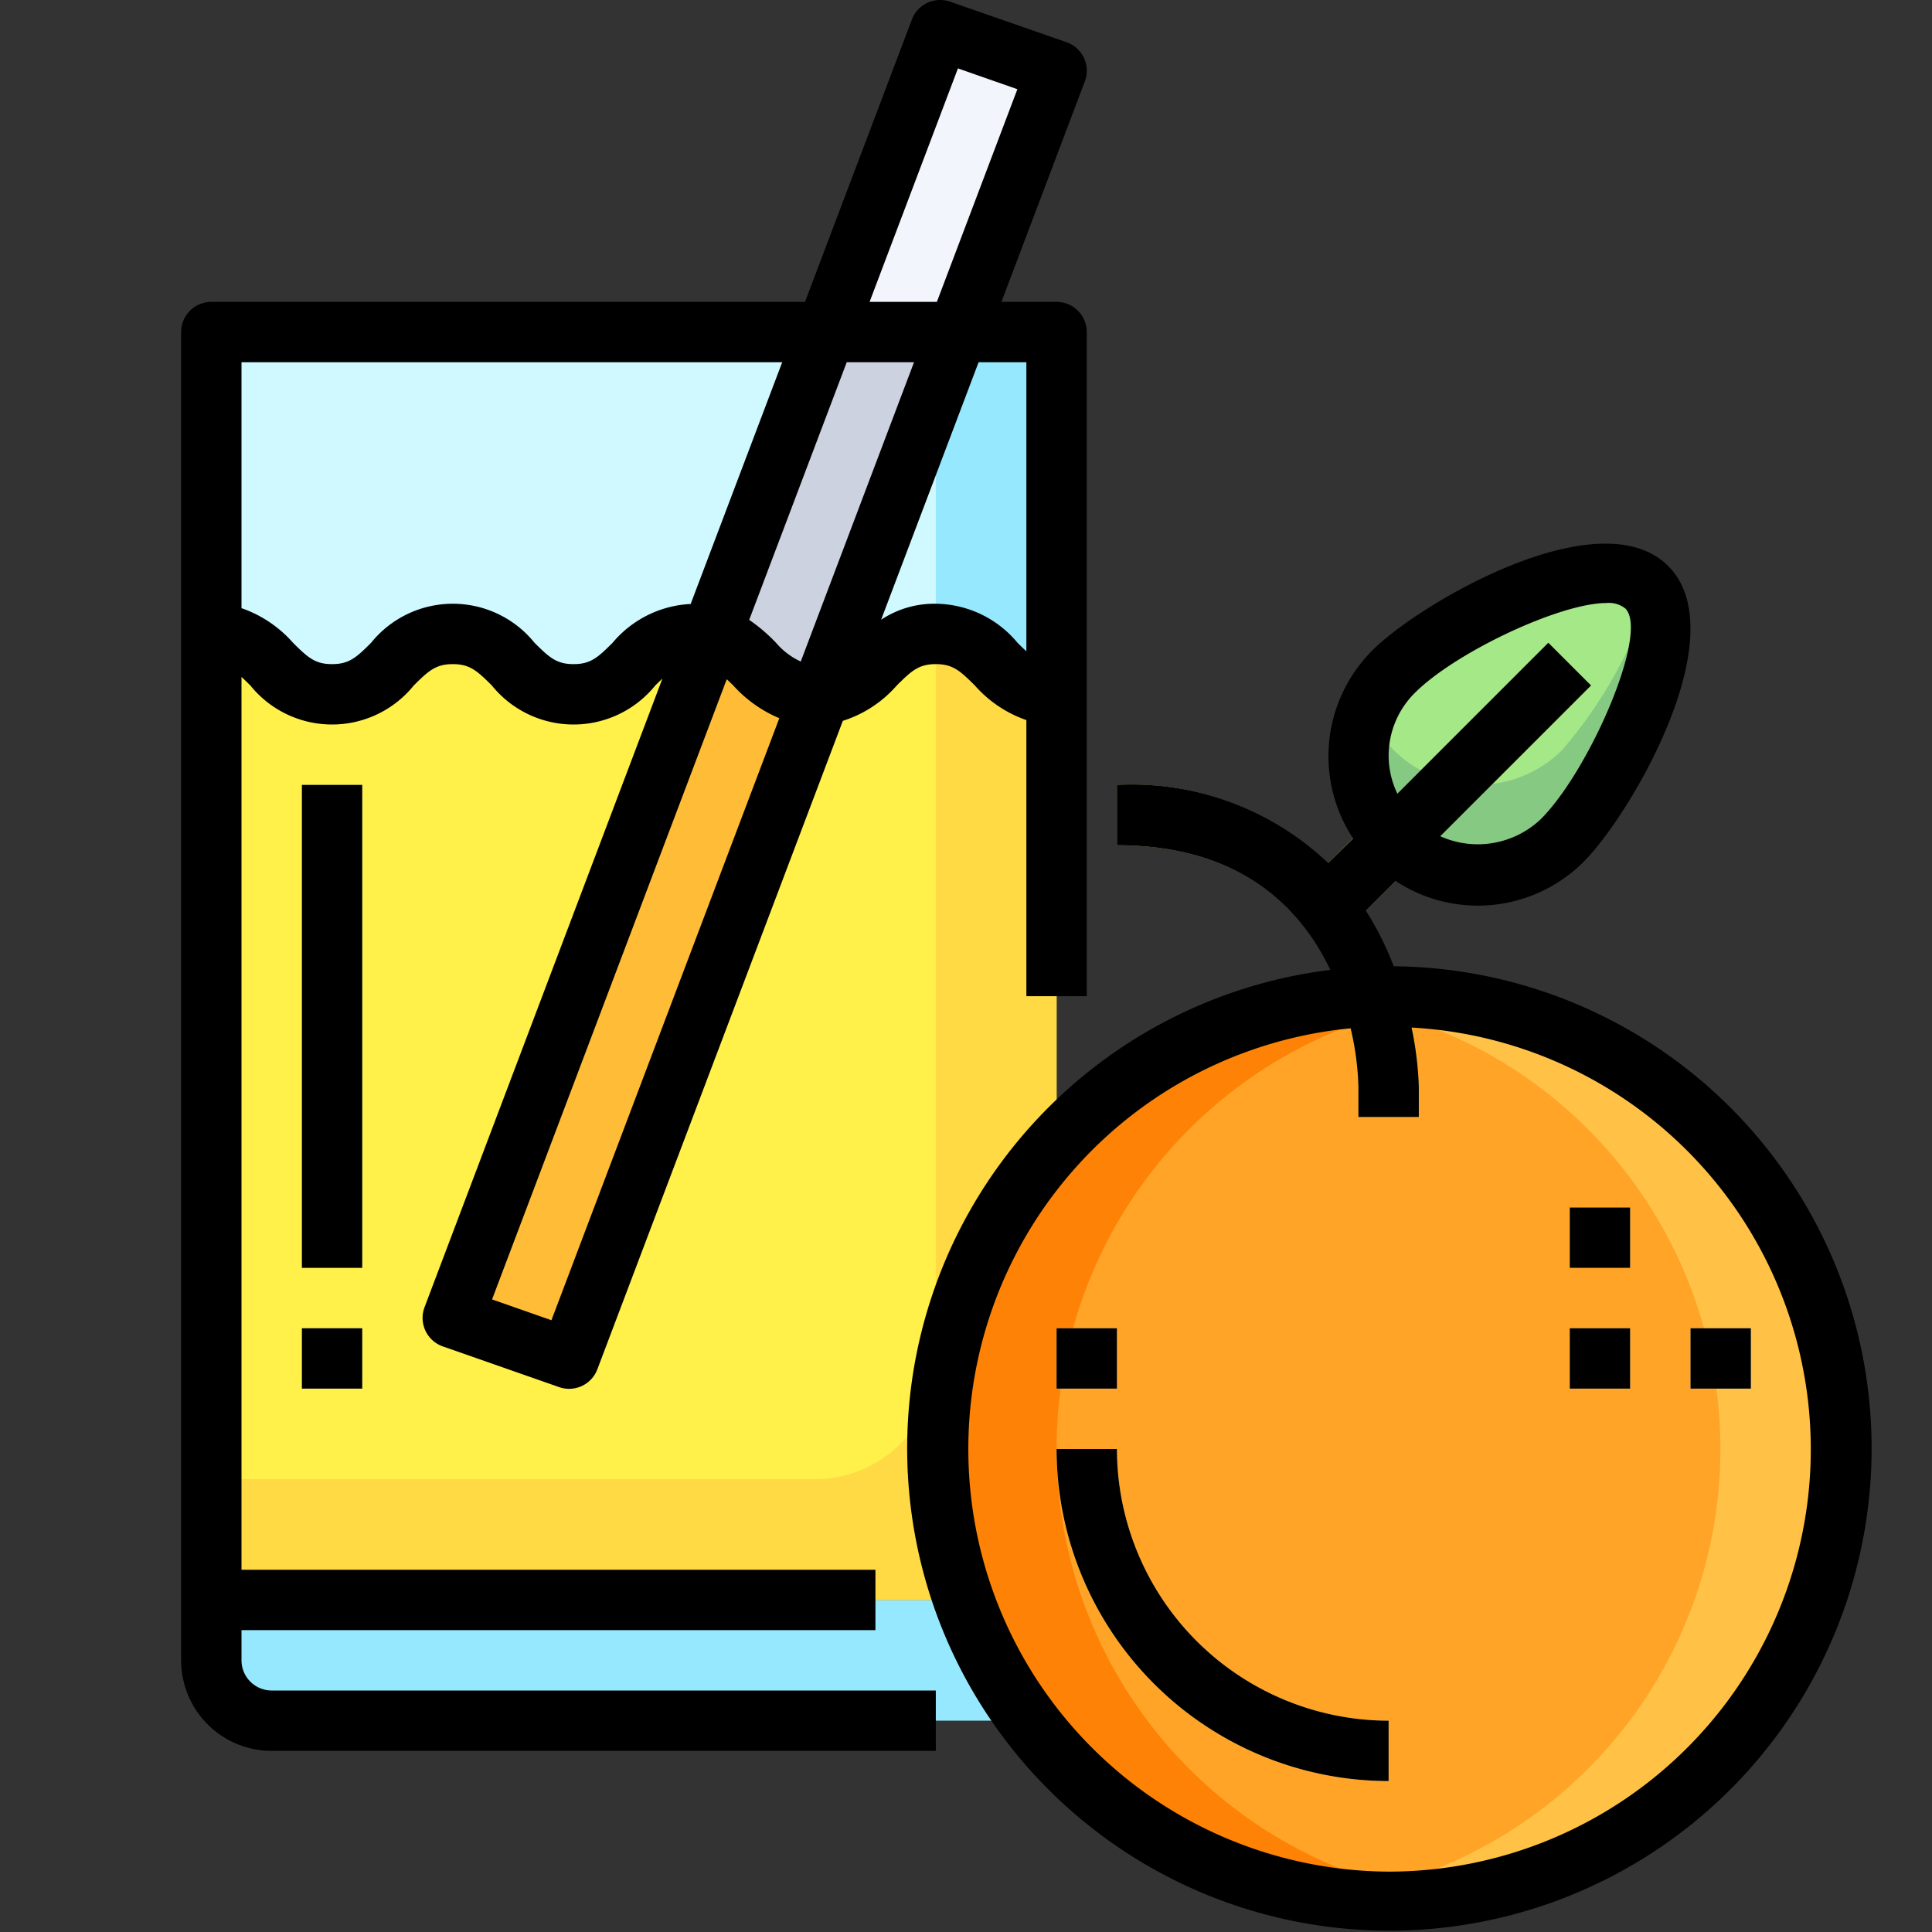
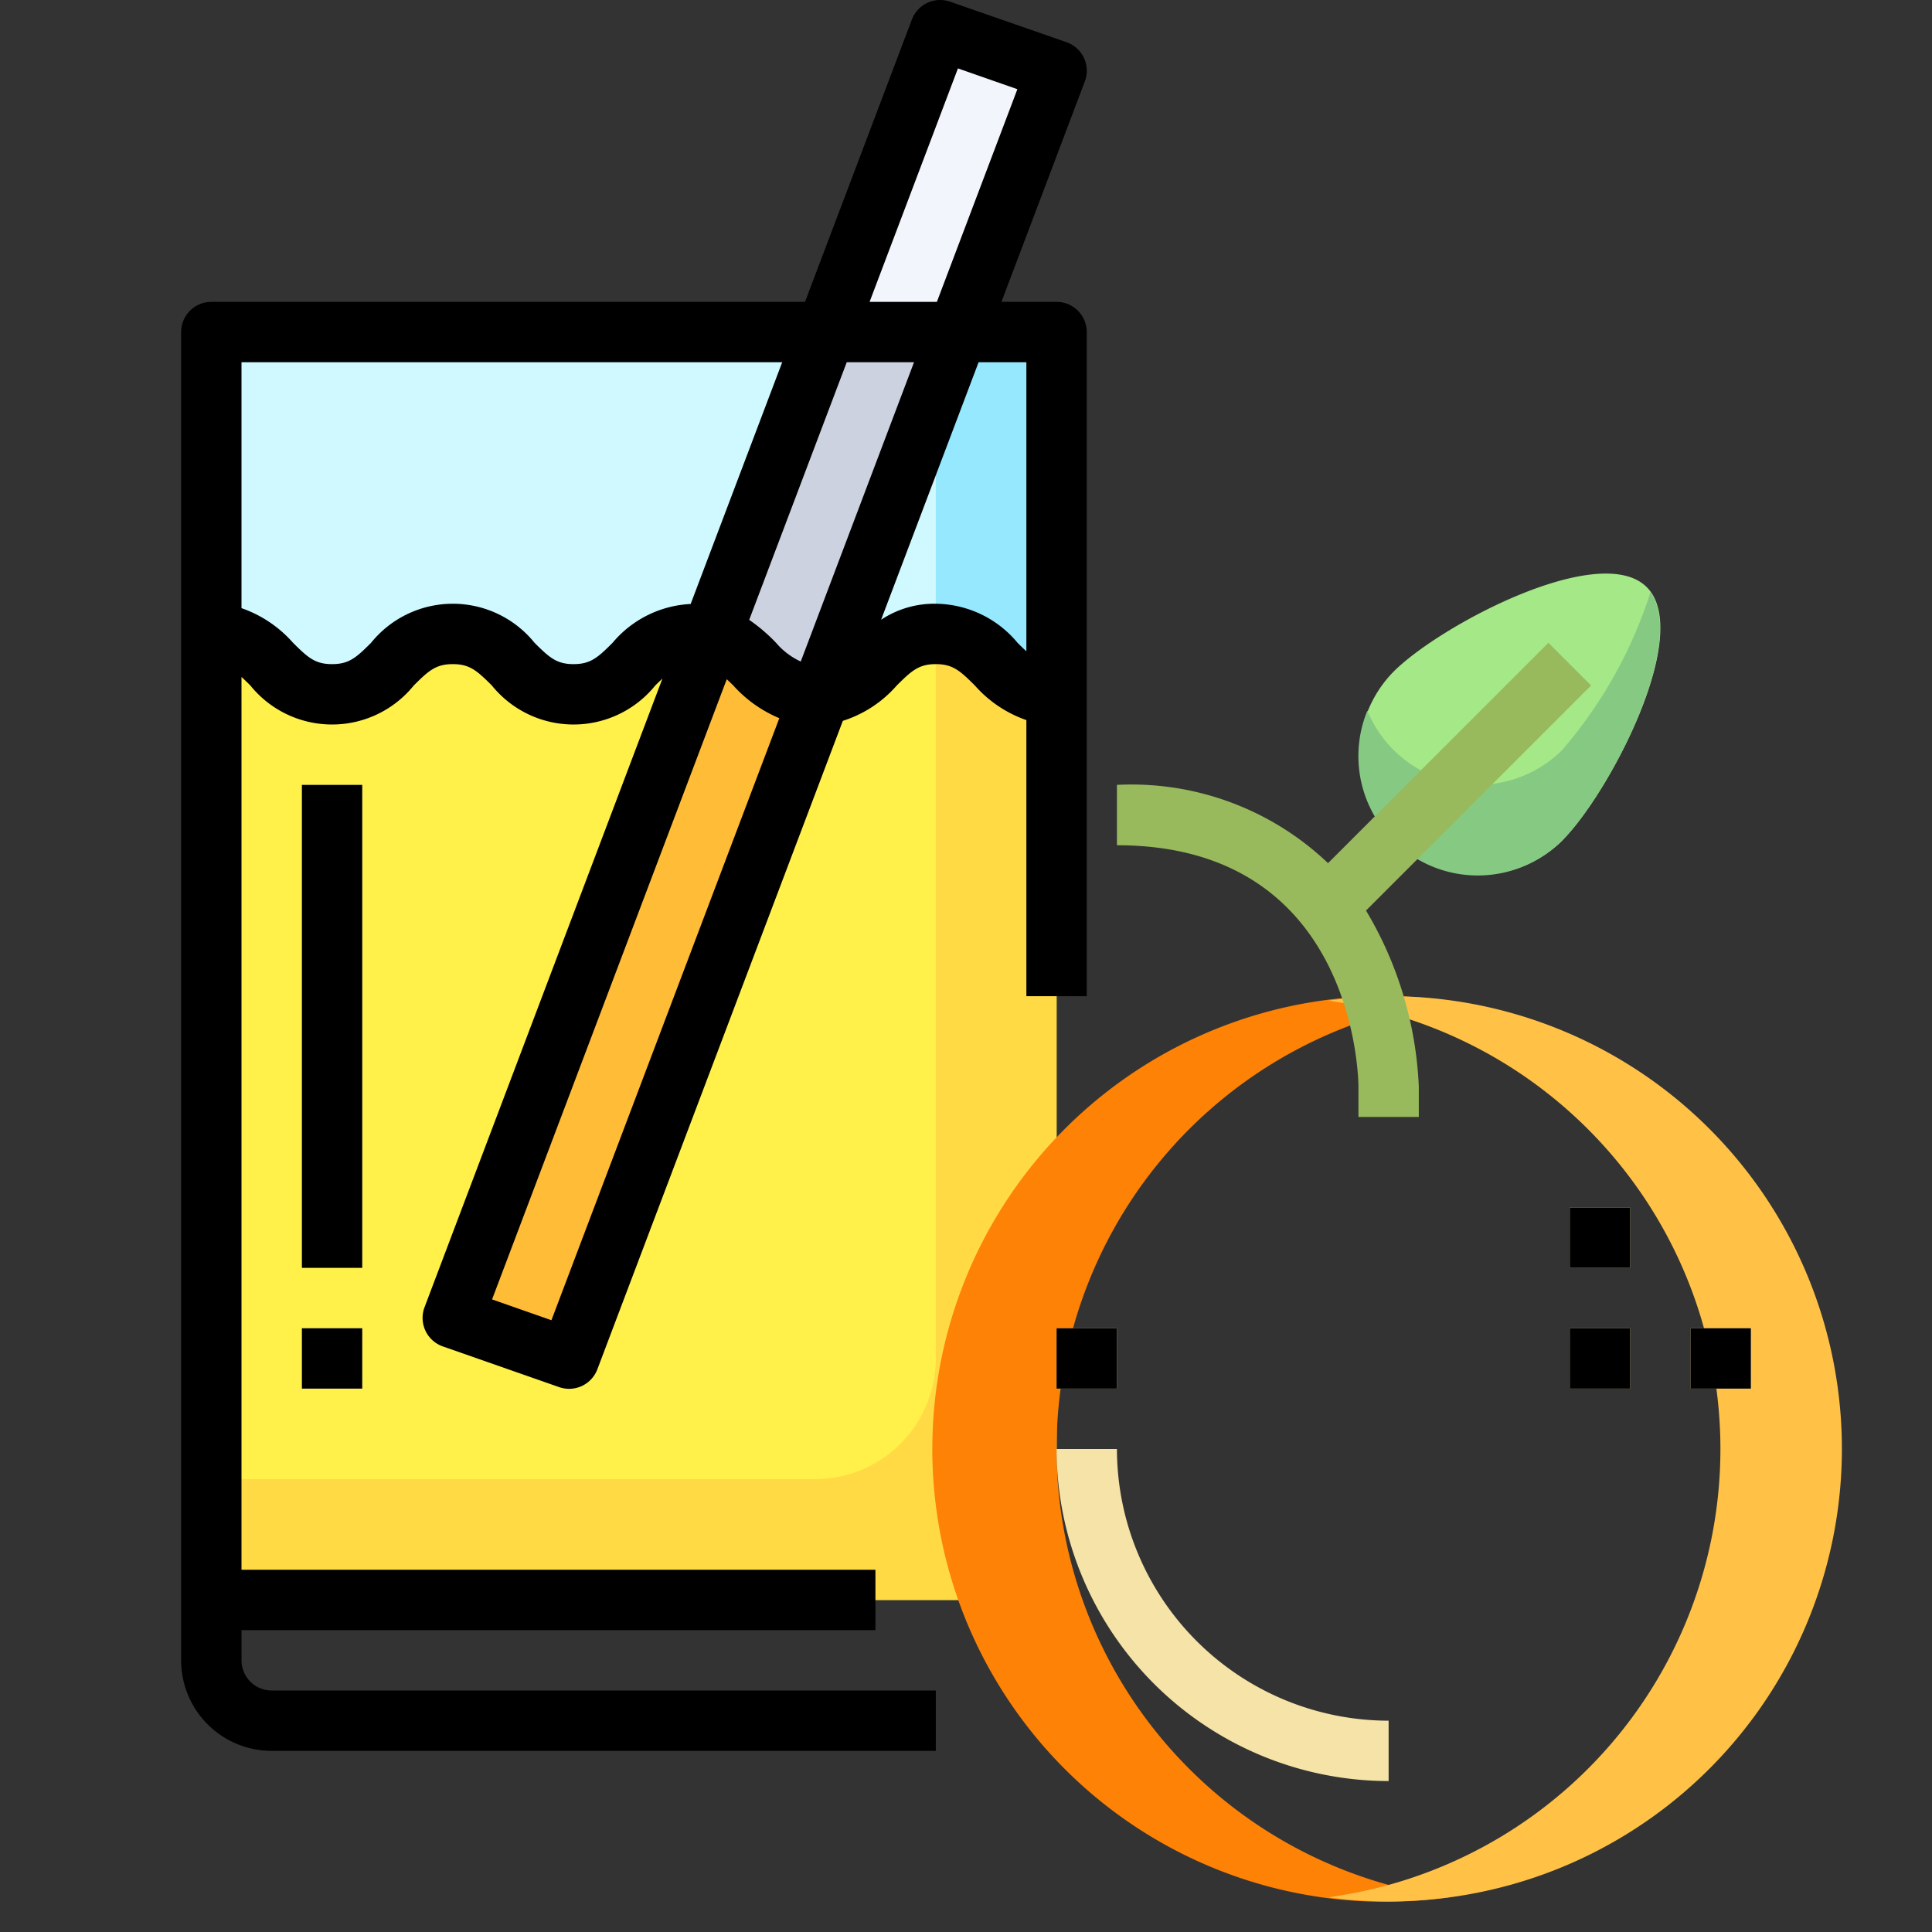
<svg xmlns="http://www.w3.org/2000/svg" id="_01-Orange_Juice" data-name="01-Orange Juice" viewBox="0 0 64 64">
  <rect x="0" y="0" width="64" height="64" fill="#333333" stroke="none" />
  <polygon points="35 2.35 31.73 11 27.36 11 31.14 1 35 2.35" style="fill:#f2f6fc" />
  <path d="M31.73,11,27.19,22.99A1.148,1.148,0,0,1,27,23c-1.8,0-1.98-1.62-3.45-1.94L27.36,11Z" style="fill:#cdd2e1" />
  <path d="M27.19,22.99,18.86,45,15,43.65l8.55-22.59C25.02,21.38,25.2,23,27,23A1.148,1.148,0,0,0,27.19,22.99Z" style="fill:#ffbc36" />
-   <path d="M35,53v2a2,2,0,0,1-2,2H9a2.006,2.006,0,0,1-2-2V53Z" style="fill:#96e8ff" />
  <path d="M19,23c2,0,2-2,4-2a2.377,2.377,0,0,1,.55.06L15,43.65,18.86,45l8.33-22.01C29,22.87,29.07,21,31,21c2,0,2,2,4,2V53H7V21c2,0,2,2,4,2s2-2,4-2S17,23,19,23Z" style="fill:#fff04a" />
  <path d="M27.19,22.99,31.73,11H35V23c-2,0-2-2-4-2C29.07,21,29,22.87,27.19,22.99Z" style="fill:#cff9ff" />
  <path d="M27.36,11,23.55,21.06A2.377,2.377,0,0,0,23,21c-2,0-2,2-4,2s-2-2-4-2-2,2-4,2-2-2-4-2V11Z" style="fill:#cff9ff" />
  <path d="M31,21V45a4,4,0,0,1-4,4H7v4H35V23C33,23,33,21,31,21Z" style="fill:#ffda45" />
  <path d="M31.73,11,31,12.928V21c2,0,2,2,4,2V11Z" style="fill:#96e8ff" />
-   <circle cx="46" cy="48" r="15" style="fill:#ffa426" />
  <path d="M35,48A14.992,14.992,0,0,1,48,33.149a15,15,0,1,0,0,29.7A14.992,14.992,0,0,1,35,48Z" style="fill:#fe8205" />
  <path d="M46,33a14.99,14.99,0,0,0-2,.149,14.983,14.983,0,0,1,0,29.7A14.993,14.993,0,1,0,46,33Z" style="fill:#ffc247" />
  <path d="M51.752,27.841c1.545-1.544,4.342-6.846,2.8-8.39s-6.846,1.252-8.39,2.8a3.955,3.955,0,0,0,5.593,5.593Z" style="fill:#a5e887" />
  <path d="M51.752,24.841a3.956,3.956,0,0,1-6.456-1.3,3.955,3.955,0,0,0,6.456,4.3c1.495-1.494,4.151-6.5,2.921-8.219A14.936,14.936,0,0,1,51.752,24.841Z" style="fill:#86c983" />
  <path d="M52.707,22.707l-1.414-1.414-7.3,7.3A9.446,9.446,0,0,0,37,26v2c7.871,0,8,7.676,8,8v1h2V36a12.391,12.391,0,0,0-1.749-5.837Z" style="fill:#98ba5c" />
  <path d="M46,59A11.013,11.013,0,0,1,35,48h2a9.011,9.011,0,0,0,9,9Z" style="fill:#f5e3a7" />
  <rect x="35" y="44" width="2" height="2" style="fill:#f5e3a7" />
  <rect x="52" y="40" width="2" height="2" style="fill:#f5e3a7" />
  <rect x="56" y="44" width="2" height="2" style="fill:#f5e3a7" />
  <rect x="52" y="44" width="2" height="2" style="fill:#f5e3a7" />
  <rect x="10" y="26" width="2" height="16" style="fill:#fdffdc" />
  <rect x="10" y="44" width="2" height="2" style="fill:#fdffdc" />
-   <path d="M46.17,32.009a10.68,10.68,0,0,0-.919-1.846l.98-.98a4.952,4.952,0,0,0,6.228-.635c1.569-1.568,5.059-7.543,2.8-9.8s-8.236,1.228-9.8,2.8a4.952,4.952,0,0,0-.635,6.228L44,28.588A9.446,9.446,0,0,0,37,26v2c4.1,0,6.093,2.086,7.066,4.129a15.974,15.974,0,1,0,2.1-.12ZM46,25.044a2.936,2.936,0,0,1,.866-2.089c1.347-1.348,4.814-2.979,6.347-2.979a.878.878,0,0,1,.629.182c.8.8-1.2,5.379-2.8,6.976a3.031,3.031,0,0,1-3.332.567l4.994-4.994-1.414-1.414-5,5A2.93,2.93,0,0,1,46,25.044ZM46,62a14,14,0,0,1-1.258-27.936A9.485,9.485,0,0,1,45,36v1h2V36a11.227,11.227,0,0,0-.24-1.961A13.991,13.991,0,0,1,46,62Z" />
-   <path d="M37,48H35A11.013,11.013,0,0,0,46,59V57A9.011,9.011,0,0,1,37,48Z" />
  <rect x="35" y="44" width="2" height="2" />
  <rect x="52" y="40" width="2" height="2" />
  <rect x="56" y="44" width="2" height="2" />
  <rect x="52" y="44" width="2" height="2" />
  <path d="M8,55V54H29V52H8V22.425c.091.083.184.173.293.282a3.48,3.48,0,0,0,5.414,0C14.2,22.217,14.438,22,15,22s.8.217,1.293.707a3.48,3.48,0,0,0,5.414,0c.088-.088.162-.157.237-.228L14.065,43.3a1,1,0,0,0,.6,1.3l3.857,1.35a1,1,0,0,0,1.266-.59L27.92,23.879a3.962,3.962,0,0,0,1.787-1.172C30.2,22.217,30.438,22,31,22s.8.217,1.293.707A4.038,4.038,0,0,0,34,23.854V33h2V11a1,1,0,0,0-1-1H33.174l2.761-7.3a1,1,0,0,0-.6-1.3L31.474.056a1,1,0,0,0-1.266.59L26.667,10H7a1,1,0,0,0-1,1V55a3,3,0,0,0,3,3H31V56H9A1,1,0,0,1,8,55ZM26.526,21.914a2.379,2.379,0,0,1-.819-.621,5.63,5.63,0,0,0-.889-.759L28.049,12h2.229Zm-8.259,21.82L16.3,43.045,24.075,22.5c.07.066.137.128.218.209a4.26,4.26,0,0,0,1.523,1.082ZM34,12v9.575c-.091-.083-.184-.173-.293-.282A3.563,3.563,0,0,0,31,20a3.18,3.18,0,0,0-1.812.53L32.417,12ZM31.733,2.266l1.969.689L31.035,10H28.806ZM25.911,12l-3.032,8.008a3.6,3.6,0,0,0-2.586,1.285c-.49.49-.731.707-1.293.707s-.8-.217-1.293-.707a3.48,3.48,0,0,0-5.414,0c-.49.49-.731.707-1.293.707s-.8-.217-1.293-.707A4.038,4.038,0,0,0,8,20.146V12Z" />
  <rect x="10" y="26" width="2" height="16" />
  <rect x="10" y="44" width="2" height="2" />
</svg>